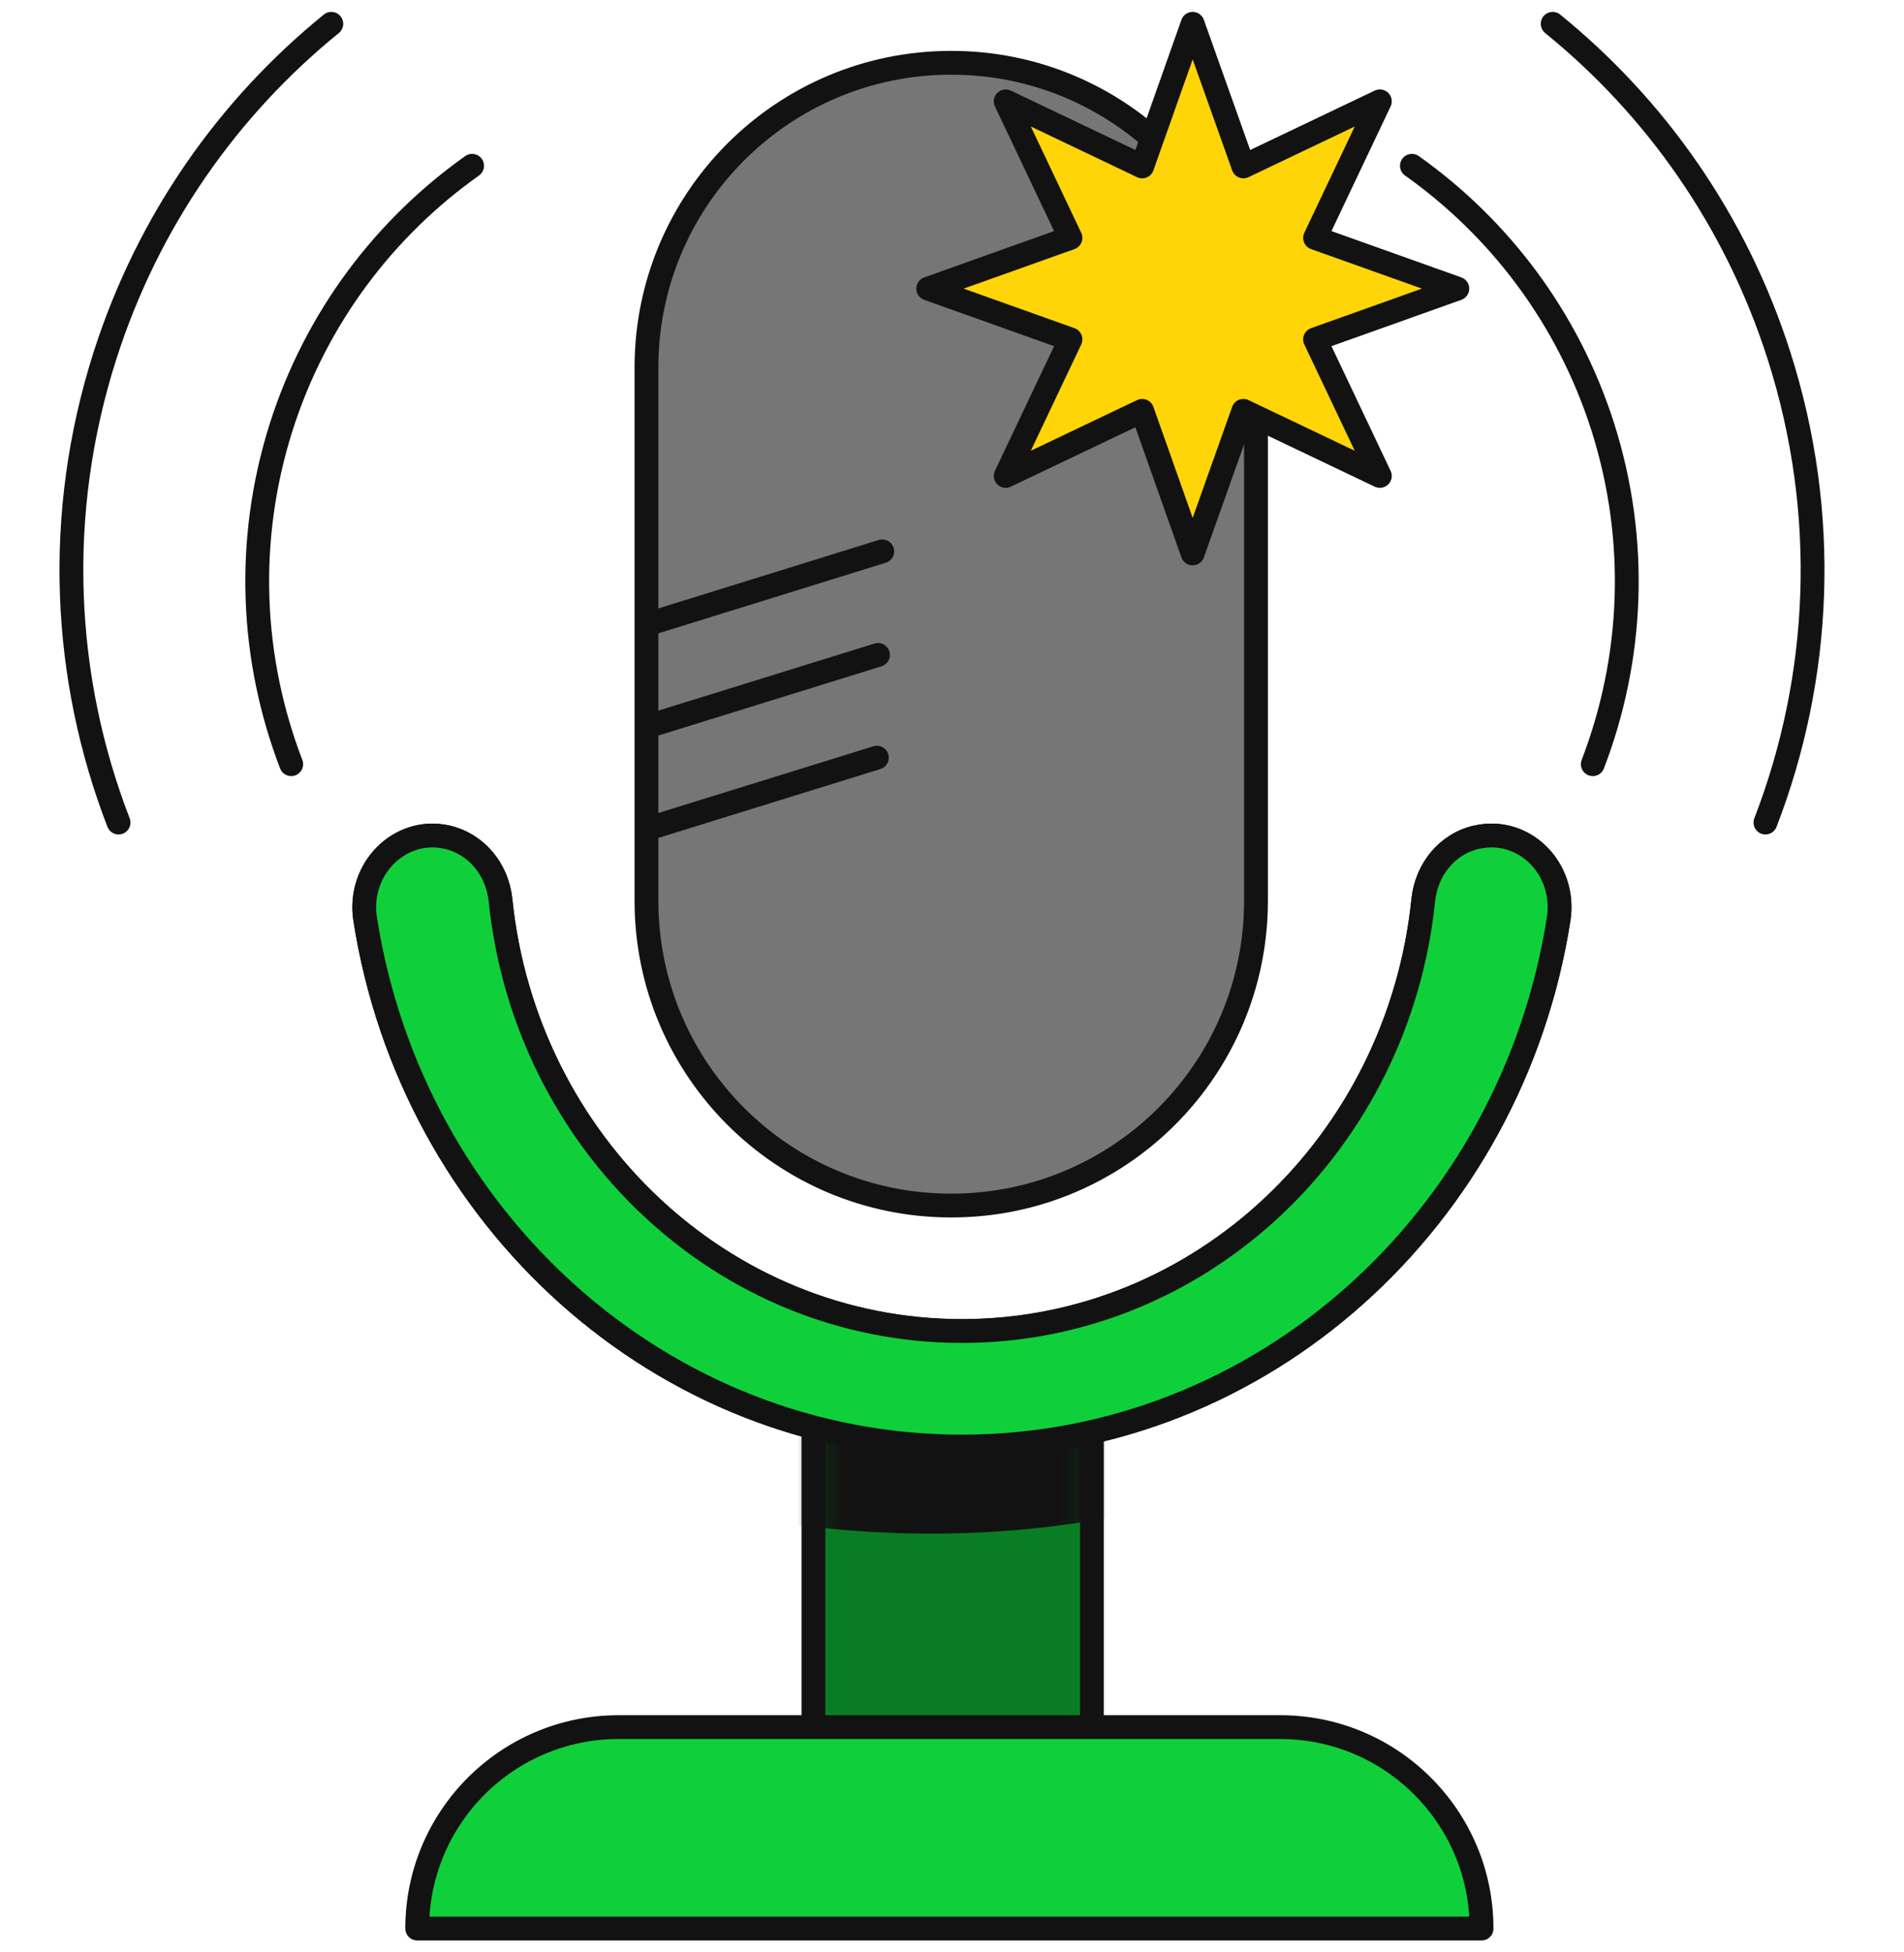
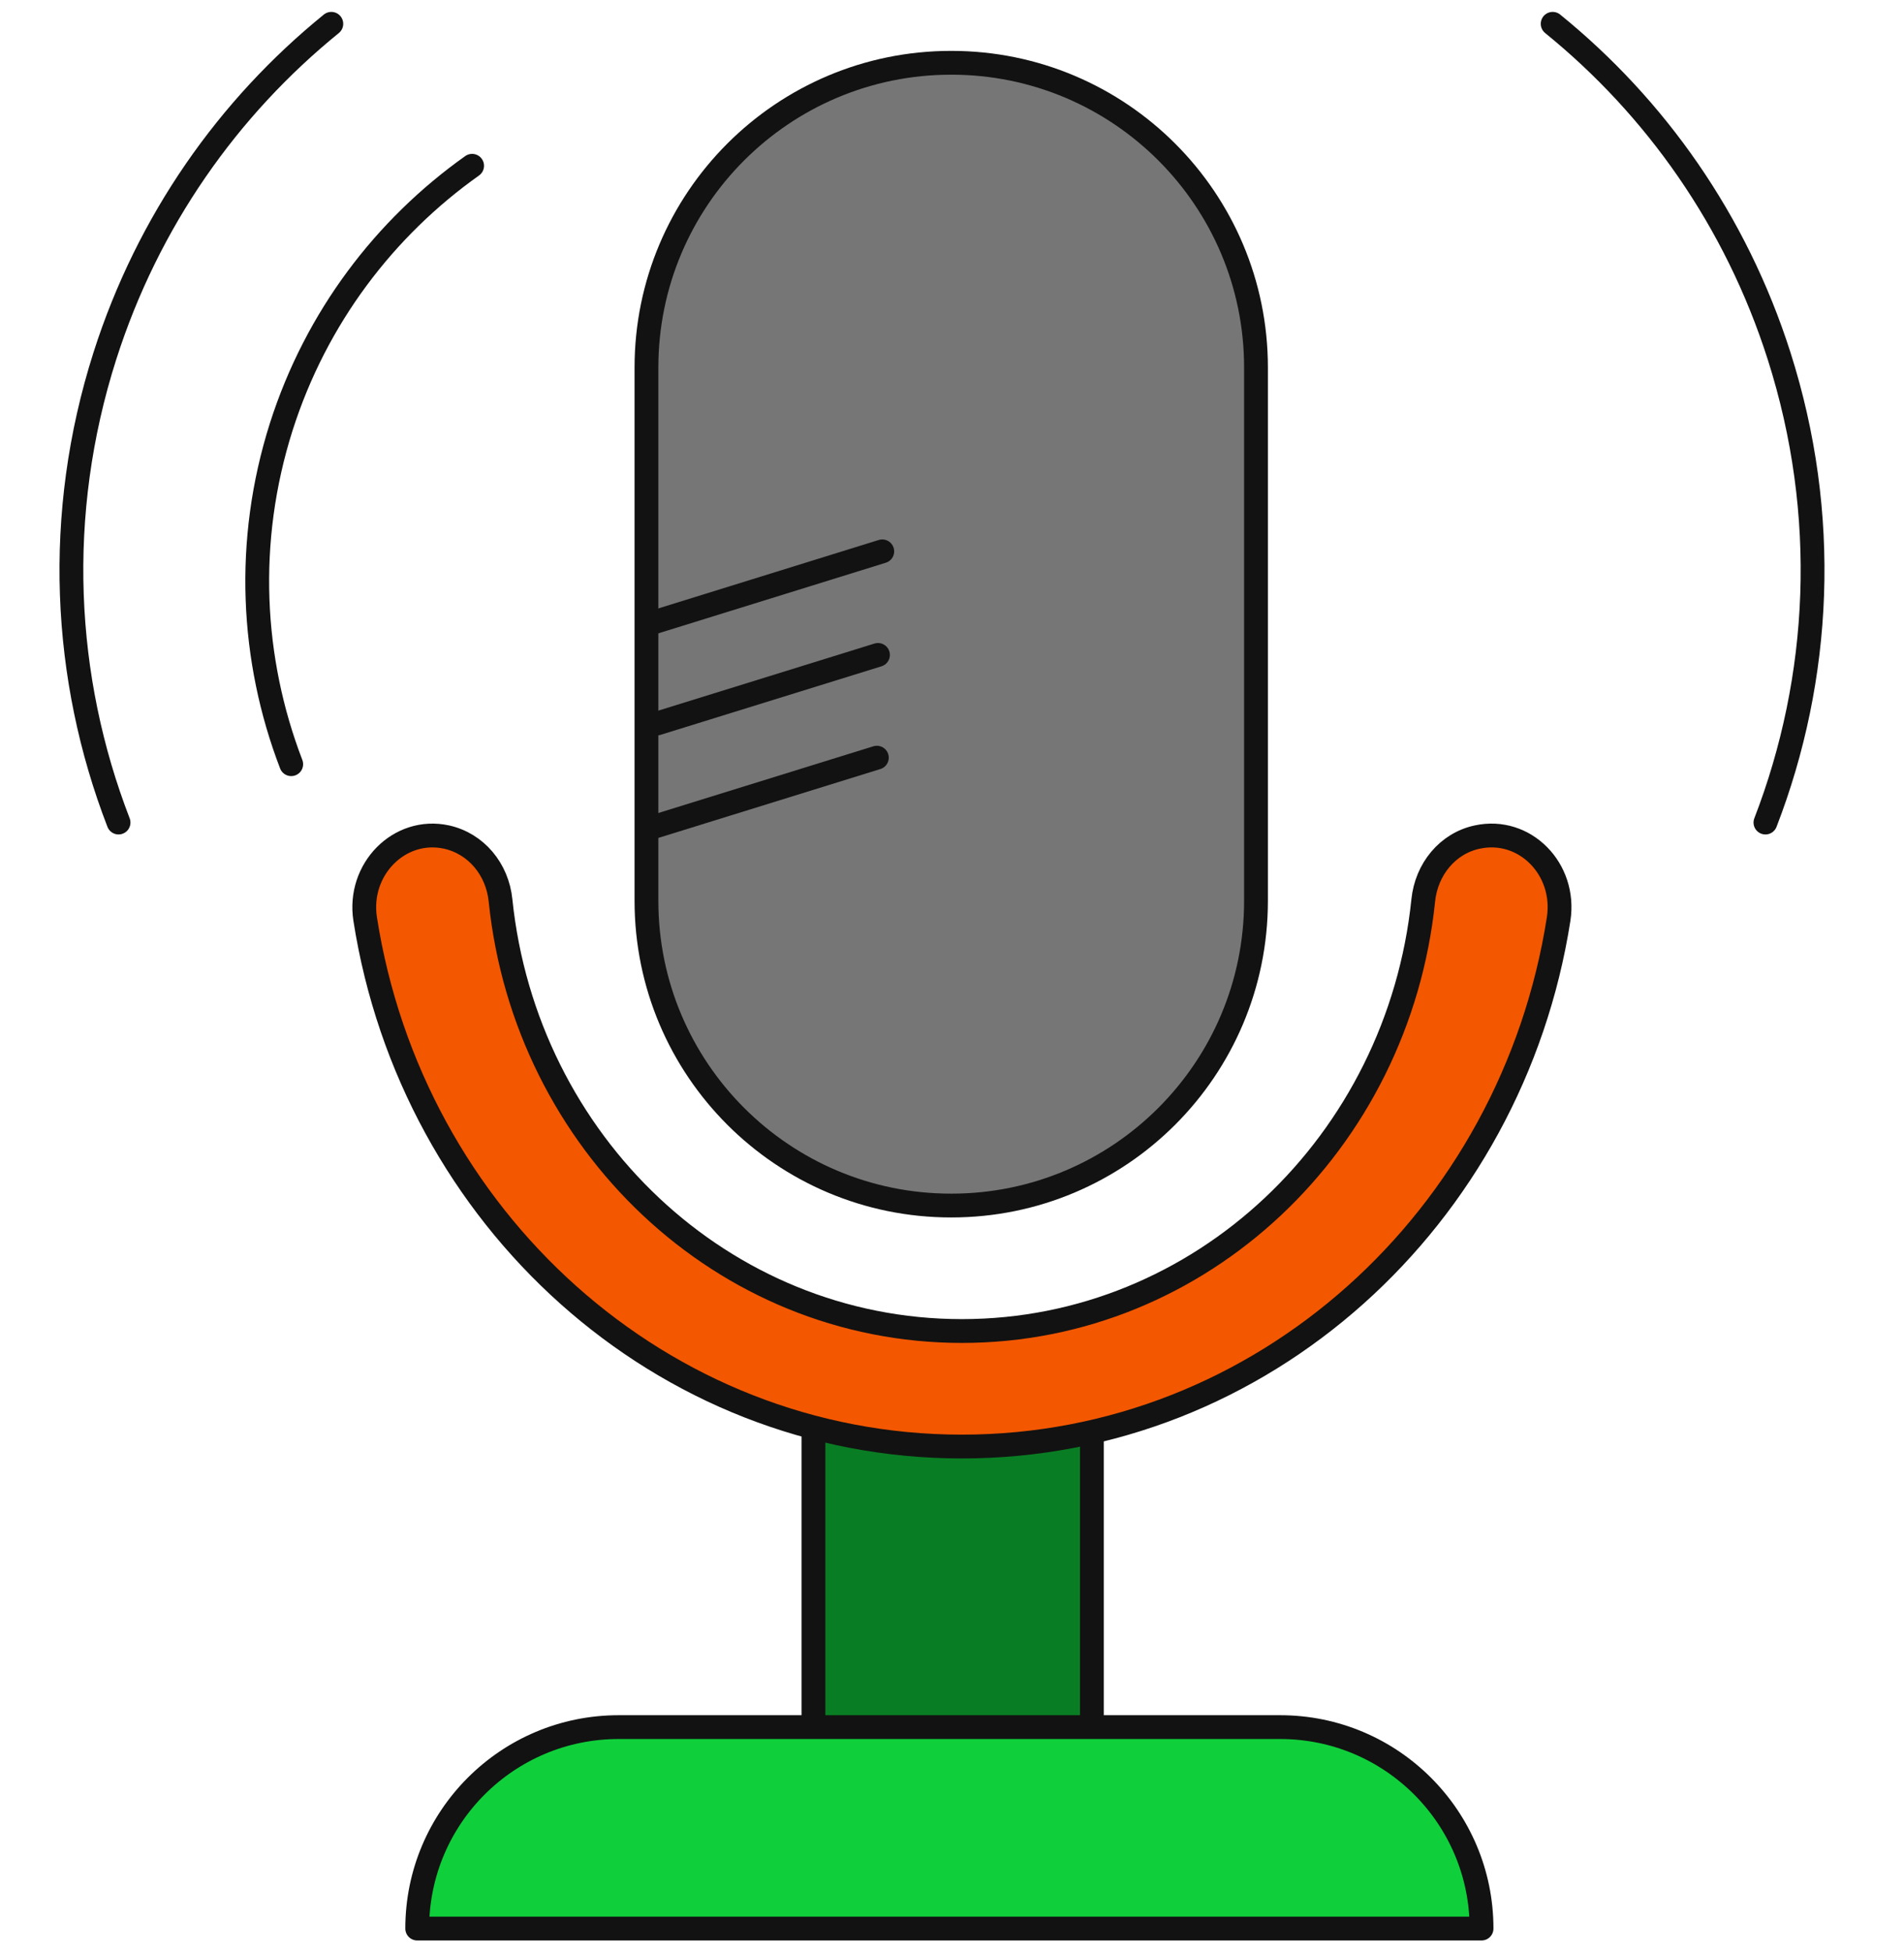
<svg xmlns="http://www.w3.org/2000/svg" width="80" height="82" viewBox="0 0 80 82" fill="none">
  <path d="M12.236 32.096C10.551 27.71 10.288 22.739 11.818 17.923C13.287 13.321 16.18 9.557 19.837 6.963" stroke="#121212" stroke-linecap="round" stroke-linejoin="round" />
  <path d="M4.981 34.547C2.639 28.487 2.28 21.616 4.407 14.947C6.224 9.258 9.606 4.502 13.921 1" stroke="#121212" stroke-linecap="round" stroke-linejoin="round" />
-   <path d="M66.924 32.096C68.609 27.71 68.872 22.739 67.342 17.923C65.872 13.321 62.98 9.557 59.323 6.963" stroke="#121212" stroke-linecap="round" stroke-linejoin="round" />
  <path d="M74.178 34.547C76.52 28.487 76.879 21.616 74.751 14.947C72.935 9.258 69.553 4.502 65.238 1" stroke="#121212" stroke-linecap="round" stroke-linejoin="round" />
  <path d="M45.878 56.596H34.178V72.694H45.878V56.596Z" fill="#097D23" stroke="#121212" stroke-linecap="round" stroke-linejoin="round" />
  <path d="M25.991 72.539H53.789C58.462 72.539 62.25 76.327 62.25 81H17.53C17.53 76.327 21.318 72.539 25.991 72.539Z" fill="#0FD03B" stroke="#121212" stroke-linecap="round" stroke-linejoin="round" />
  <path d="M39.962 50.633H39.974C47.043 50.633 52.773 44.902 52.773 37.833L52.773 15.437C52.773 8.368 47.043 2.637 39.974 2.637H39.962C32.893 2.637 27.162 8.368 27.162 15.437L27.162 37.833C27.162 44.902 32.893 50.633 39.962 50.633Z" fill="#767676" stroke="#121212" stroke-linecap="round" stroke-linejoin="round" />
  <mask id="mask0_4823_6511" style="mask-type:luminance" maskUnits="userSpaceOnUse" x="34" y="56" width="12" height="17">
-     <path d="M45.878 56.596H34.178V72.694H45.878V56.596Z" fill="white" />
-   </mask>
+     </mask>
  <g mask="url(#mask0_4823_6511)">
-     <path d="M22.634 60.779C23.59 60.97 39.293 68.224 56.586 59.99C73.879 51.768 59.144 54.505 59.144 54.505L30.318 57.445L19.753 54.899L22.634 60.779Z" fill="#121212" stroke="#121212" stroke-linecap="round" stroke-linejoin="round" />
-   </g>
+     </g>
  <path d="M18.761 35.156C16.777 34.726 15.02 36.518 15.343 38.598C17.303 51.158 27.784 60.755 40.416 60.755C53.048 60.755 63.529 51.158 65.489 38.598C65.812 36.506 64.067 34.726 62.071 35.156C60.828 35.419 59.932 36.506 59.8 37.821C58.749 47.991 50.467 55.903 40.416 55.903C30.365 55.903 22.083 47.991 21.031 37.821C20.9 36.506 20.004 35.431 18.761 35.156Z" fill="#F35700" stroke="#121212" stroke-linecap="round" stroke-linejoin="round" />
-   <path d="M18.761 35.156C16.777 34.726 15.02 36.518 15.343 38.598C17.303 51.158 27.784 60.755 40.416 60.755C53.048 60.755 63.529 51.158 65.489 38.598C65.812 36.506 64.067 34.726 62.071 35.156C60.828 35.419 59.932 36.506 59.8 37.821C58.749 47.991 50.467 55.903 40.416 55.903C30.365 55.903 22.083 47.991 21.031 37.821C20.9 36.506 20.004 35.431 18.761 35.156Z" fill="#0FD03B" stroke="#121212" stroke-linecap="round" stroke-linejoin="round" />
  <path d="M27.521 26.121L37.07 23.157" stroke="#121212" stroke-linecap="round" stroke-linejoin="round" />
  <path d="M27.605 30.387L36.89 27.507" stroke="#121212" stroke-linecap="round" stroke-linejoin="round" />
  <path d="M27.557 34.702L36.843 31.822" stroke="#121212" stroke-linecap="round" stroke-linejoin="round" />
-   <path d="M50.111 1L52.243 6.99L57.977 4.256L55.255 9.991L61.233 12.122L55.255 14.254L57.977 19.989L52.243 17.255L50.111 23.245L47.991 17.255L42.256 19.989L44.978 14.254L39 12.122L44.978 9.991L42.256 4.256L47.991 6.99L50.111 1Z" fill="#FFD507" stroke="#121212" stroke-linecap="round" stroke-linejoin="round" />
</svg>